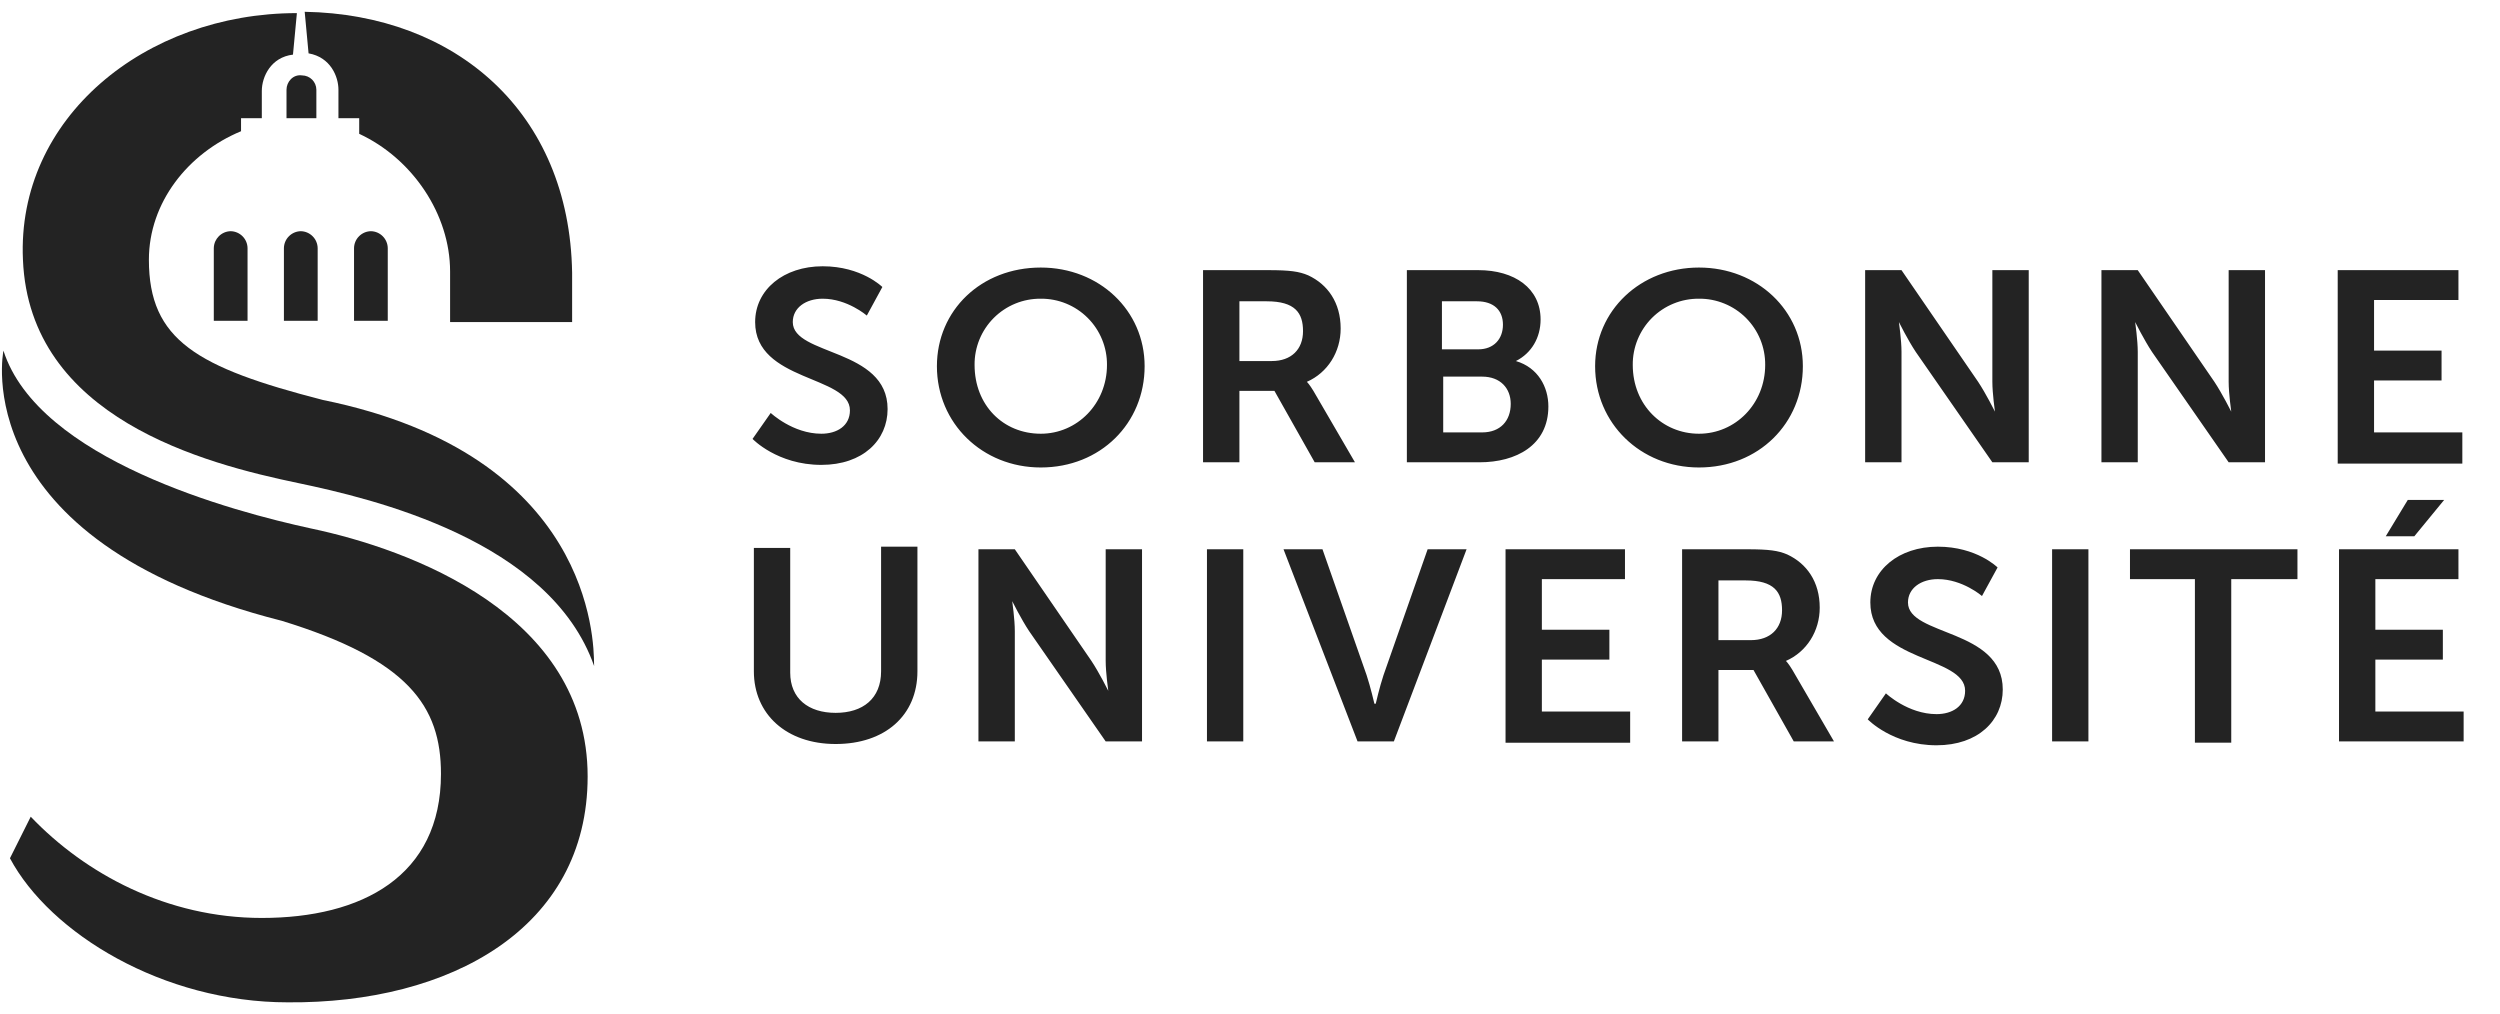
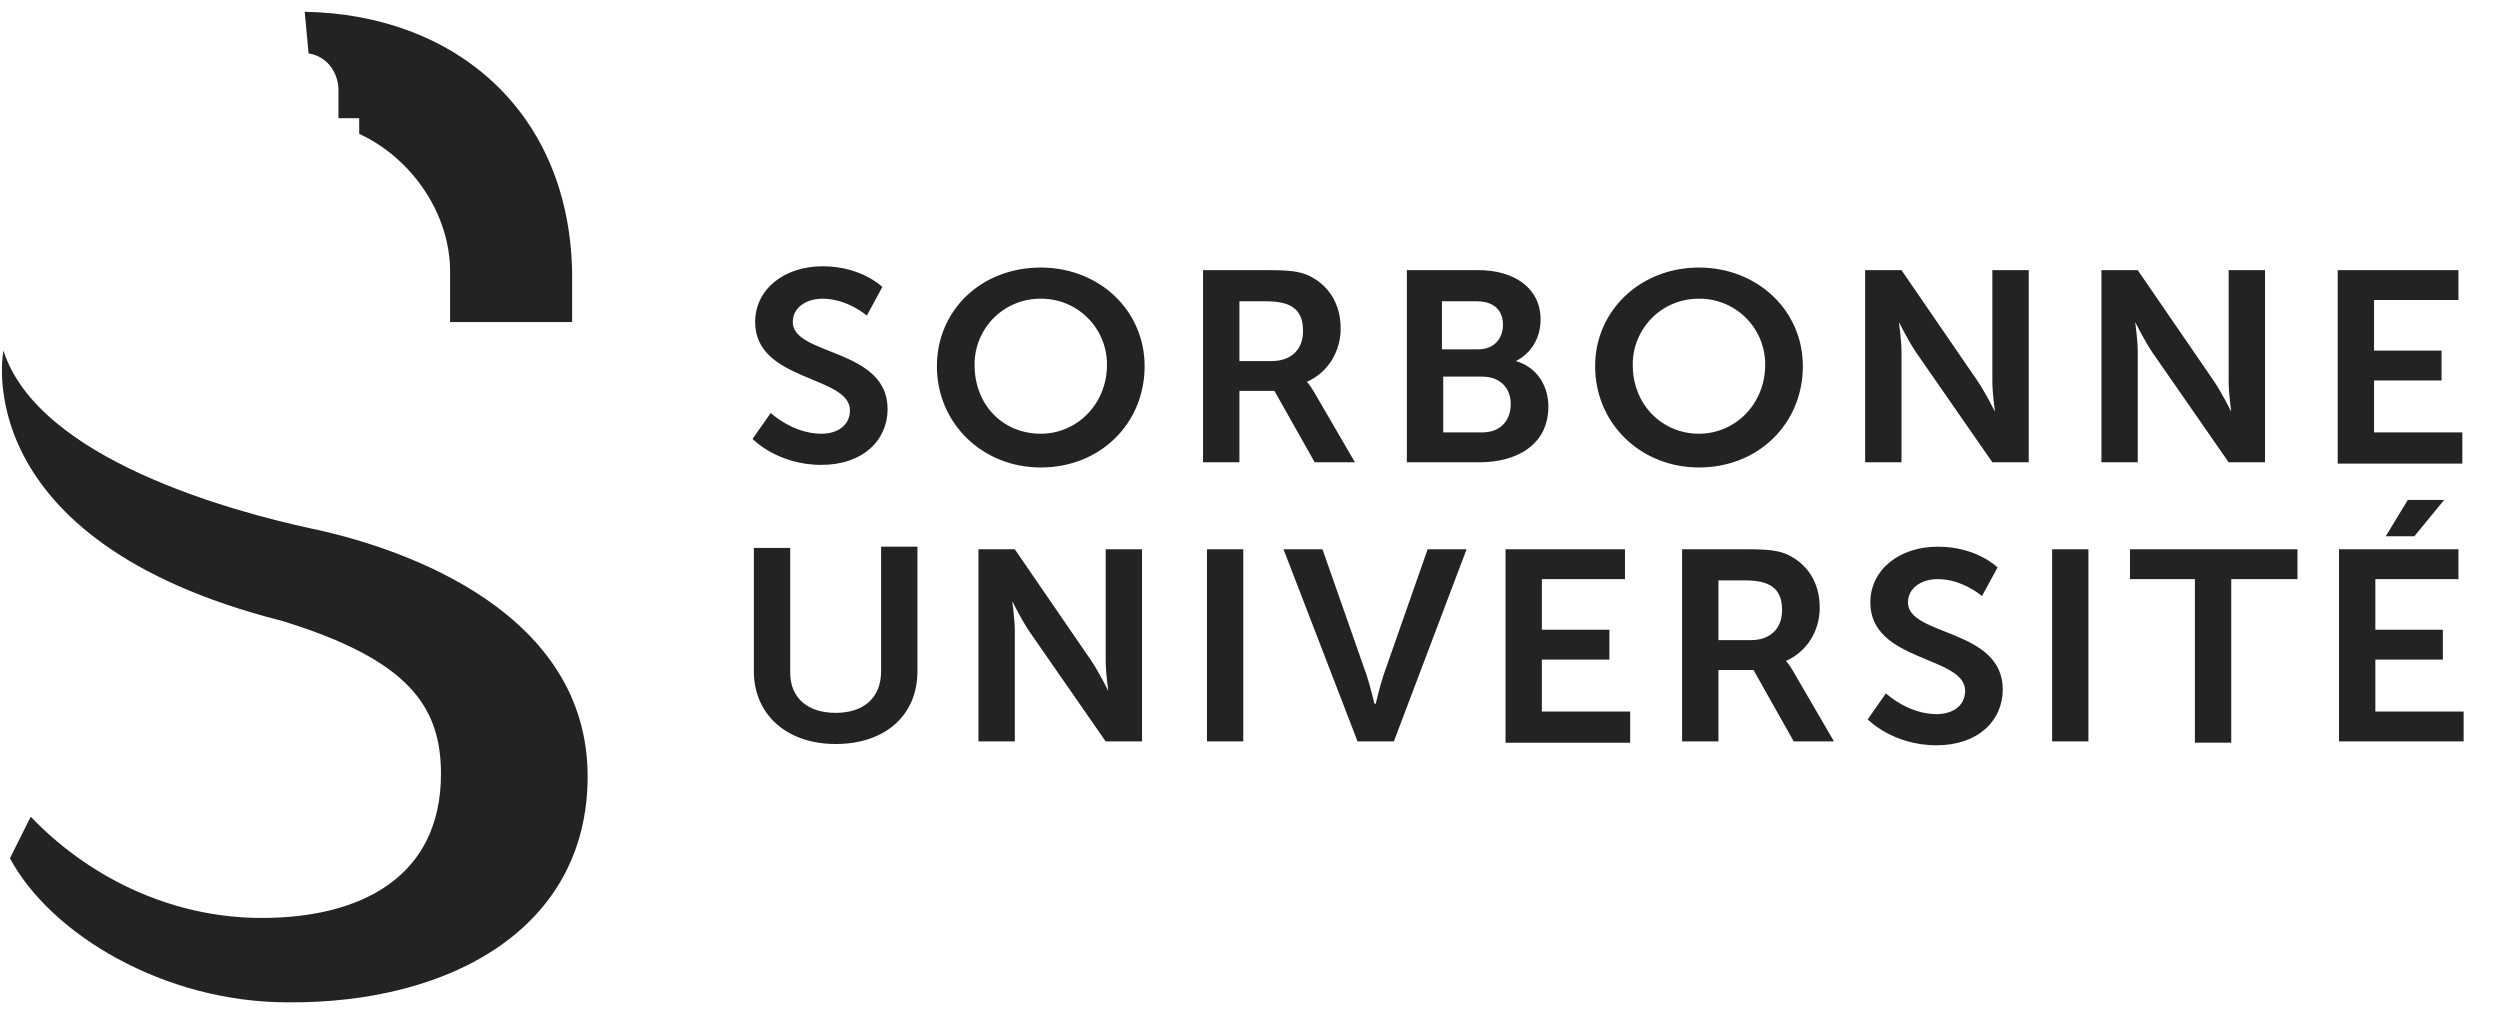
<svg xmlns="http://www.w3.org/2000/svg" width="106" height="43" viewBox="0 0 106 43" fill="none">
-   <path d="M12.038 13.601H13.469V10.519C13.465 10.33 13.389 10.15 13.255 10.017C13.122 9.883 12.942 9.806 12.753 9.803C12.565 9.806 12.384 9.883 12.251 10.017C12.117 10.15 12.041 10.33 12.038 10.519V13.601Z" fill="#232323" />
-   <path d="M10.496 13.601V10.519C10.493 10.33 10.416 10.15 10.283 10.017C10.149 9.883 9.969 9.806 9.781 9.803C9.592 9.806 9.412 9.883 9.278 10.017C9.216 10.079 9.166 10.152 9.13 10.23C9.111 10.272 9.096 10.316 9.085 10.361C9.073 10.412 9.066 10.465 9.065 10.519V13.601H10.496Z" fill="#232323" />
-   <path d="M15.011 13.601H16.441V10.519C16.438 10.33 16.361 10.15 16.228 10.017C16.095 9.883 15.915 9.806 15.726 9.803C15.537 9.806 15.357 9.883 15.224 10.017C15.09 10.15 15.014 10.33 15.011 10.519V13.601Z" fill="#232323" />
  <path d="M13.083 2.262C14.02 2.426 14.35 3.253 14.35 3.803V5.013H15.23V5.674C17.488 6.721 19.084 9.087 19.084 11.51V13.655H24.258V11.564C24.148 4.739 19.304 0.611 12.919 0.5L13.083 2.262Z" fill="#232323" />
-   <path d="M12.148 3.803V5.013H13.414V3.803C13.412 3.642 13.348 3.49 13.235 3.376C13.122 3.263 12.969 3.199 12.809 3.197C12.424 3.141 12.148 3.473 12.148 3.803Z" fill="#232323" />
-   <path d="M13.688 16.958C8.349 15.583 6.313 14.425 6.313 11.014C6.313 8.593 7.963 6.5 10.22 5.564V5.013H11.101V3.858C11.101 3.253 11.487 2.426 12.422 2.316L12.588 0.556C6.147 0.556 0.697 5.013 0.973 11.014C1.248 17.729 8.678 19.656 12.642 20.482C15.78 21.141 23.322 22.903 25.192 28.243C25.189 28.243 25.188 28.209 25.188 28.143C25.177 27.164 25.091 19.28 13.688 16.958Z" fill="#232323" />
  <path d="M18.697 32.812C18.697 29.949 17.321 27.967 11.927 26.316V26.317C-1.504 22.905 0.146 14.868 0.146 14.868C1.632 19.491 9.889 21.692 13.192 22.408C17.375 23.289 24.916 26.041 24.916 32.922C24.916 39.362 19.083 42.555 12.201 42.499C6.917 42.499 2.128 39.582 0.422 36.39L1.303 34.628C3.614 37.051 7.082 38.921 11.1 38.921C15.339 38.921 18.697 37.161 18.697 32.812Z" fill="#232323" />
  <path d="M32.679 17.509C32.679 17.509 33.614 18.39 34.825 18.39C35.486 18.39 36.037 18.059 36.037 17.399C36.037 15.913 32.018 16.189 32.018 13.656C32.018 12.279 33.229 11.29 34.881 11.29C36.533 11.29 37.412 12.169 37.412 12.169L36.753 13.38C36.753 13.38 35.928 12.665 34.881 12.665C34.166 12.665 33.614 13.05 33.614 13.656C33.614 15.088 37.634 14.757 37.634 17.344C37.634 18.666 36.587 19.711 34.825 19.711C32.955 19.711 31.908 18.61 31.908 18.61L32.679 17.509ZM44.129 18.39C45.669 18.39 46.936 17.124 46.936 15.472C46.939 15.102 46.868 14.736 46.728 14.394C46.588 14.052 46.382 13.741 46.12 13.48C45.859 13.219 45.548 13.012 45.206 12.872C44.864 12.732 44.498 12.662 44.129 12.665C43.759 12.662 43.392 12.732 43.05 12.872C42.708 13.012 42.398 13.219 42.136 13.48C41.875 13.742 41.668 14.053 41.528 14.395C41.389 14.737 41.318 15.104 41.322 15.473C41.322 17.179 42.532 18.39 44.129 18.39ZM44.129 11.344C46.606 11.344 48.532 13.16 48.532 15.527C48.532 17.949 46.66 19.821 44.129 19.821C41.651 19.821 39.725 17.949 39.725 15.527C39.725 13.162 41.596 11.344 44.129 11.344ZM53.926 15.308C54.753 15.308 55.248 14.812 55.248 14.041C55.248 13.27 54.917 12.775 53.706 12.775H52.551V15.308H53.926ZM51.009 11.454H53.762C54.697 11.454 55.082 11.51 55.468 11.674C56.293 12.059 56.844 12.829 56.844 13.931C56.844 14.922 56.293 15.803 55.412 16.189C55.412 16.189 55.522 16.298 55.688 16.573L57.45 19.601H55.743L54.036 16.573H52.551V19.601H51.009V11.454ZM62.844 18.334C63.615 18.334 64.055 17.839 64.055 17.124C64.055 16.463 63.615 15.969 62.844 15.969H61.192V18.334H62.844ZM62.678 14.812C63.339 14.812 63.725 14.371 63.725 13.766C63.725 13.16 63.339 12.775 62.624 12.775H61.138V14.812H62.678ZM59.651 11.454H62.678C64.22 11.454 65.321 12.225 65.321 13.546C65.321 14.317 64.936 14.976 64.274 15.308C65.211 15.583 65.651 16.407 65.651 17.234C65.651 18.886 64.275 19.601 62.734 19.601H59.651V11.454ZM72.036 18.39C73.578 18.39 74.844 17.124 74.844 15.472C74.847 15.102 74.777 14.736 74.637 14.393C74.497 14.052 74.29 13.741 74.029 13.479C73.767 13.218 73.456 13.011 73.114 12.872C72.772 12.732 72.406 12.661 72.036 12.665C71.666 12.662 71.3 12.732 70.958 12.872C70.615 13.012 70.305 13.219 70.043 13.48C69.782 13.742 69.576 14.053 69.436 14.395C69.296 14.737 69.225 15.104 69.229 15.473C69.229 17.179 70.495 18.39 72.036 18.39ZM72.036 11.344C74.513 11.344 76.441 13.16 76.441 15.527C76.441 17.949 74.569 19.821 72.036 19.821C69.559 19.821 67.633 17.949 67.633 15.527C67.633 13.162 69.559 11.344 72.036 11.344ZM79.082 11.455H80.624L83.871 16.187C84.202 16.684 84.586 17.453 84.586 17.453C84.586 17.453 84.476 16.684 84.476 16.187V11.455H86.018V19.601H84.476L81.229 14.922C80.898 14.427 80.514 13.656 80.514 13.656C80.514 13.656 80.624 14.427 80.624 14.922V19.601H79.082V11.454V11.455ZM89.101 11.455H90.641L93.889 16.187C94.219 16.684 94.605 17.453 94.605 17.453C94.605 17.453 94.495 16.684 94.495 16.187V11.455H96.037V19.601H94.495L91.246 14.922C90.917 14.427 90.531 13.656 90.531 13.656C90.531 13.656 90.641 14.427 90.641 14.922V19.601H89.101V11.454V11.455ZM99.119 11.455V19.657H104.403V18.334H100.66V16.133H103.522V14.866H100.66V12.72H104.238V11.454H99.119V11.455ZM31.964 23.233H33.505V28.519C33.505 29.618 34.276 30.225 35.432 30.225C36.587 30.225 37.358 29.619 37.358 28.463V23.179H38.899V28.463C38.899 30.335 37.524 31.546 35.432 31.546C33.34 31.546 31.964 30.279 31.964 28.463V23.233ZM41.486 23.289H43.028L46.276 28.023C46.606 28.519 46.991 29.29 46.991 29.29C46.991 29.29 46.881 28.519 46.881 28.023V23.289H48.422V31.436H46.881L43.633 26.757C43.303 26.261 42.918 25.49 42.918 25.49C42.918 25.49 43.028 26.261 43.028 26.757V31.436H41.486V23.289ZM51.175 23.289H52.715V31.436H51.175V23.289ZM54.421 23.289H56.073L57.945 28.629C58.109 29.124 58.275 29.839 58.275 29.839H58.331C58.331 29.839 58.495 29.124 58.66 28.629L60.532 23.289H62.183L59.1 31.436H57.56L54.421 23.289ZM63.835 23.289H68.899V24.555H65.375V26.701H68.238V27.968H65.375V30.169H69.119V31.491H63.835V23.289ZM74.237 27.142C75.064 27.142 75.559 26.647 75.559 25.876C75.559 25.105 75.228 24.61 74.018 24.61H72.862V27.142H74.237ZM71.321 23.289H74.073C75.008 23.289 75.394 23.345 75.779 23.509C76.605 23.894 77.156 24.664 77.156 25.766C77.156 26.757 76.605 27.638 75.724 28.023C75.724 28.023 75.835 28.133 75.999 28.407L77.761 31.436H76.055L74.349 28.409H72.862V31.436H71.321V23.289ZM79.963 29.398C79.963 29.398 80.898 30.279 82.11 30.279C82.77 30.279 83.321 29.949 83.321 29.288C83.321 27.802 79.302 28.078 79.302 25.545C79.302 24.17 80.514 23.179 82.165 23.179C83.816 23.179 84.697 24.06 84.697 24.06L84.036 25.271C84.036 25.271 83.211 24.555 82.165 24.555C81.449 24.555 80.898 24.941 80.898 25.546C80.898 26.977 84.917 26.645 84.917 29.234C84.917 30.555 83.871 31.6 82.11 31.6C80.238 31.6 79.192 30.5 79.192 30.5L79.963 29.398ZM87.009 23.289H88.549V31.436H87.009V23.289ZM93.064 24.555H90.311V23.289H97.412V24.555H94.605V31.49H93.064V24.555ZM99.174 23.289V31.436H104.458V30.169H100.715V27.968H103.577V26.701H100.715V24.555H104.238V23.289H99.174ZM102.09 21.197L101.155 22.739H102.366L103.632 21.197H102.09Z" fill="#232323" />
</svg>